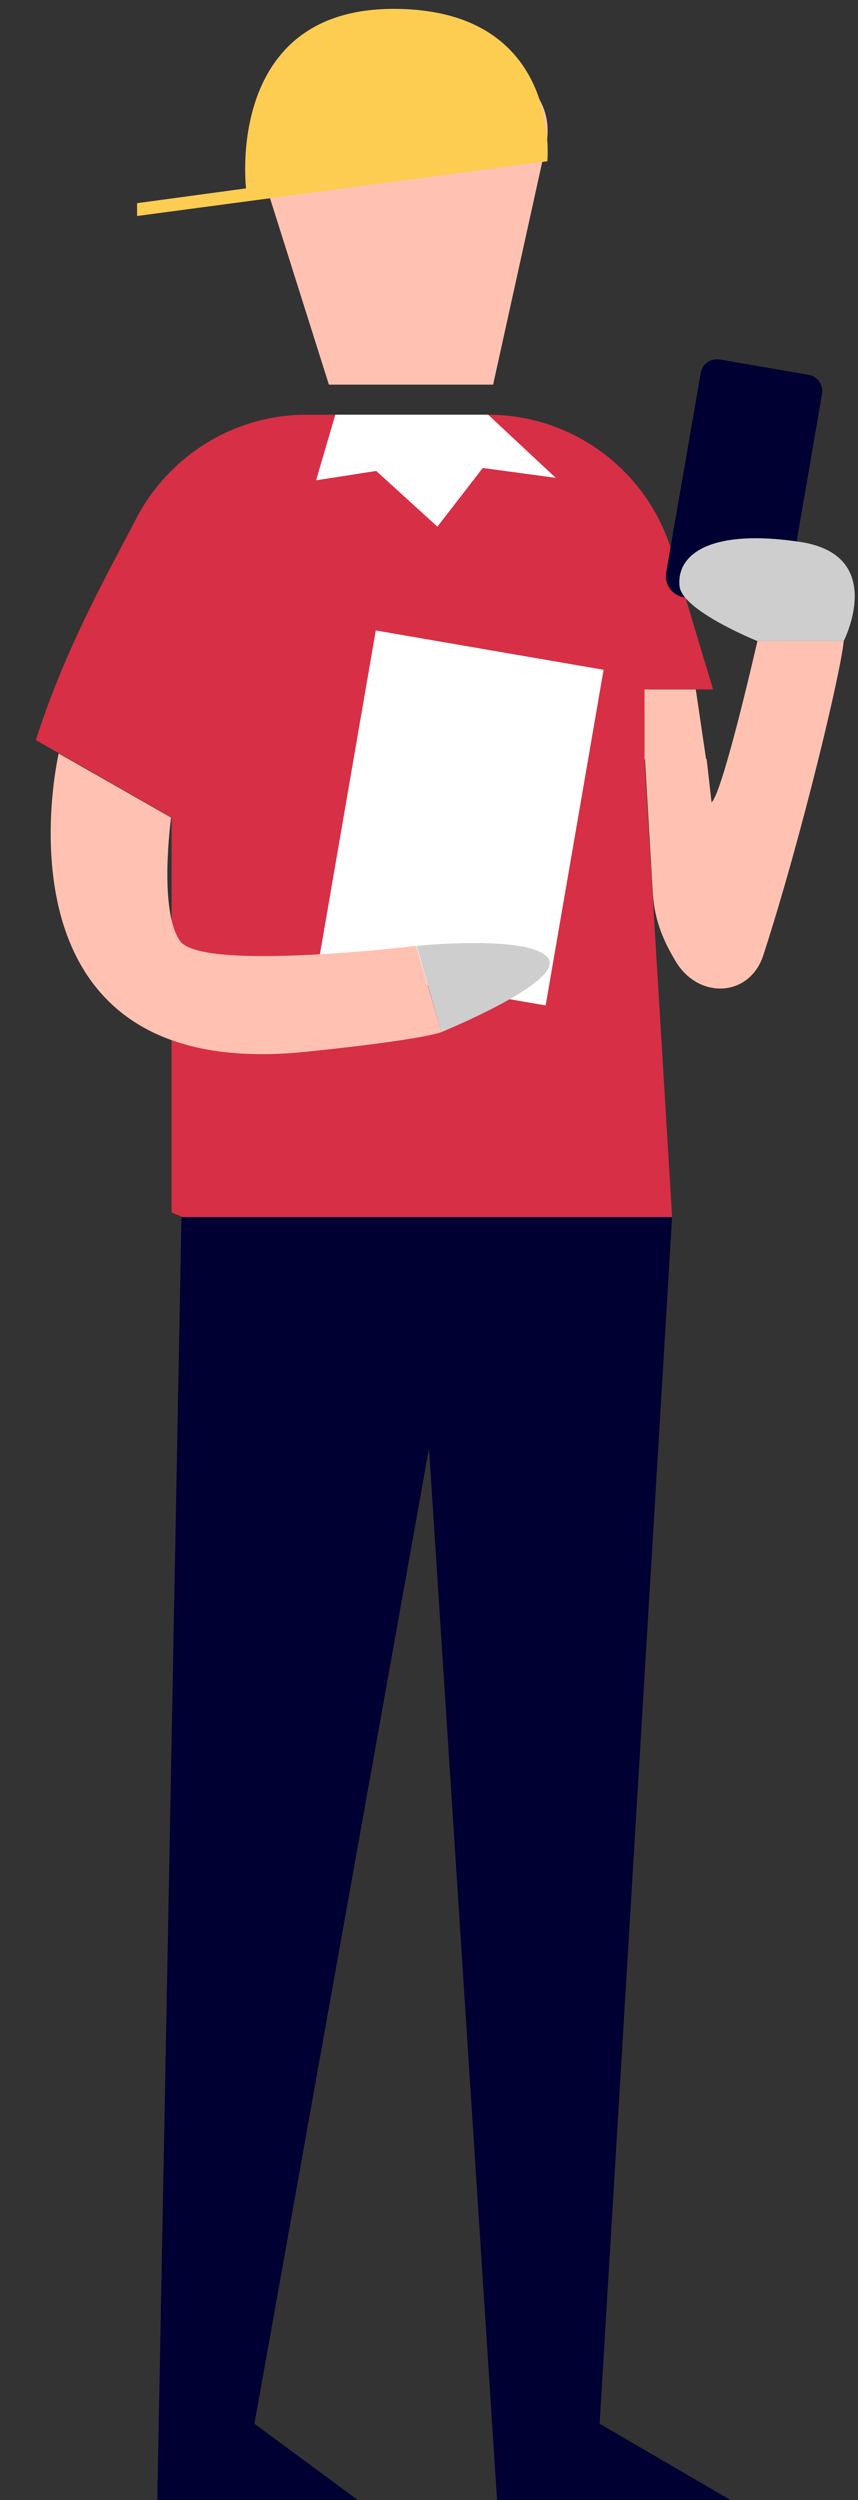
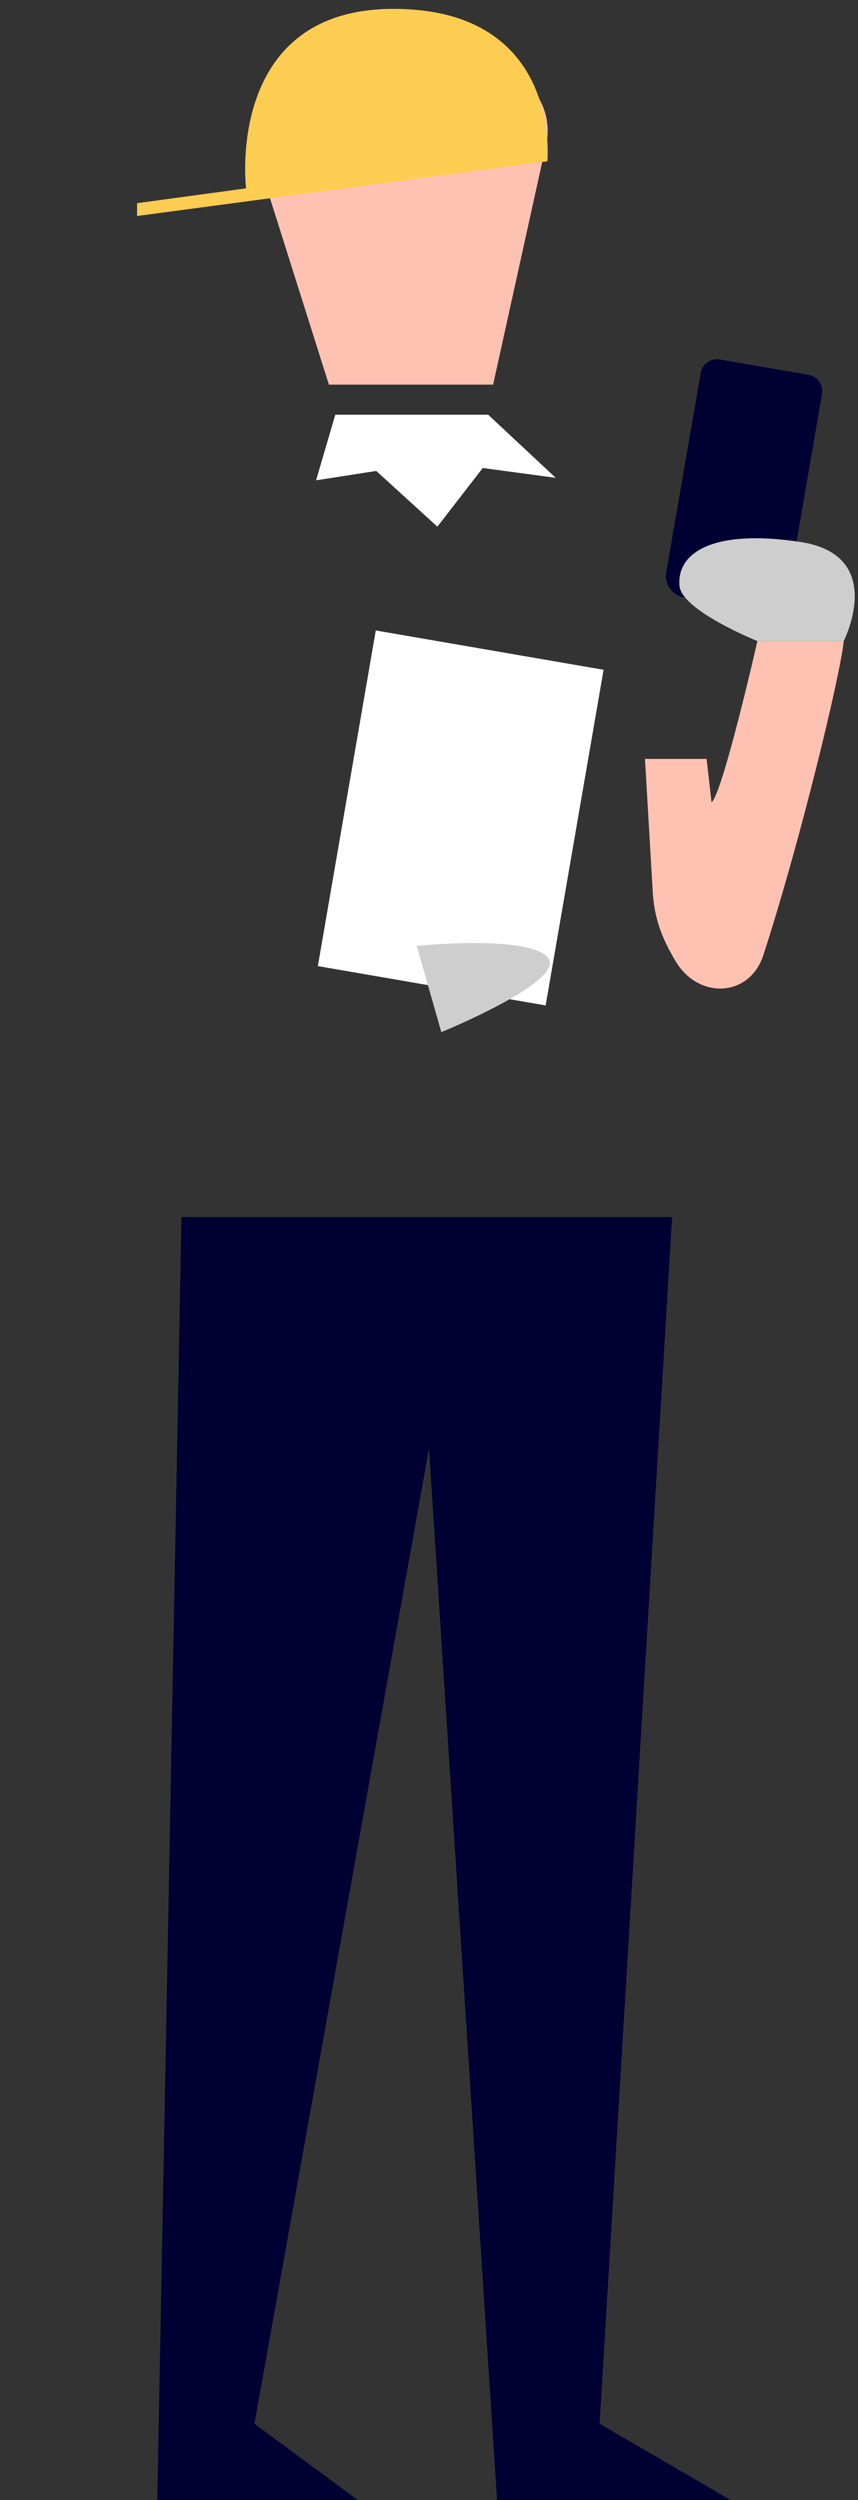
<svg xmlns="http://www.w3.org/2000/svg" xmlns:xlink="http://www.w3.org/1999/xlink" version="1.1" id="レイヤー_1" x="0px" y="0px" viewBox="0 0 174 507" style="enable-background:new 0 0 174 507;" xml:space="preserve">
  <rect x="0" y="0" width="174" height="507" fill="#333333" stroke="none" />
  <style type="text/css">
	.st0{fill:#000032;}
	.st1{fill:#FFC2B2;}
	.st2{clip-path:url(#SVGID_1_);fill:#D72F45;}
	.st3{fill:#FFFFFF;}
	.st4{fill:#CECECE;}
	.st5{fill:#FDCD51;}
</style>
  <g>
    <polygon class="st0" points="136.3,246.8 121.6,491.5 148.2,507 100.8,507 87,293.7 51.6,491.5 72.6,507 31.9,507 36.8,246.8  " />
    <path class="st1" d="M54.6,39.7l12.1,38.3h33.3l10.7-48.5c0,0,6-19.7-30.9-19.7S54.6,39.7,54.6,39.7z" />
-     <polygon class="st1" points="141.1,139.8 143.2,154 130.7,154 130.7,139.8  " />
    <path class="st1" d="M144.3,162.7c2.3-1.9,9.3-32.7,9.3-32.7h17.5c-0.5,6-8.6,40-16.3,63.7c-2.8,8.6-13.2,9-17.8,1.2   c-2.2-3.7-4.2-7.8-4.6-13.6l-1.6-27.4l12.5,0L144.3,162.7z" />
    <g>
      <defs>
-         <path id="SVGID_3_" d="M0.4,194.5c-0.6-40,17.5-70.6,27.2-89.3c6.7-12.9,20-21.1,34.5-21.1H99c17.8,0,33.3,12.1,37.7,29.4     l36.9,122.7l-30-5.2l2.2,38.8H36.4l0.6-23C20.9,240.1,0.9,231.3,0.4,194.5z" />
-       </defs>
+         </defs>
      <clipPath id="SVGID_1_">
        <use xlink:href="#SVGID_3_" style="overflow:visible;" />
      </clipPath>
      <polygon class="st2" points="144.6,84.1 144.6,139.8 130.7,139.8 130.7,154 136.3,246.8 53.1,246.8 34.8,246.8 34.8,165.8     7.3,150.1 7.3,84.1   " />
    </g>
    <polygon class="st3" points="99,84.1 112.7,96.9 97.9,94.9 88.7,106.8 76.3,95.5 64.1,97.4 68,84.1  " />
    <path class="st0" d="M138.6,121.1l20.4,3.5l7.7-44.7c0.3-1.9-0.9-3.6-2.8-3.9l-17.9-3.1c-1.9-0.3-3.6,0.9-3.9,2.8l-7,40.4   C134.7,118.5,136.3,120.7,138.6,121.1z" />
    <path class="st4" d="M171.1,130c0,0,8.9-17.4-8.8-20.1c-17.7-2.7-25.1,2.2-24.5,8.9c0.4,5,15.8,11.2,15.8,11.2H171.1z" />
    <rect x="70" y="131.4" transform="matrix(0.985 0.17 -0.17 0.985 29.595 -13.479)" class="st3" width="46.9" height="69.1" />
-     <path class="st1" d="M11.9,152.8c0,0-15.6,67.2,50,60.5c24.4-2.5,27.6-4,27.6-4l-5.1-17.5c0,0-43.5,5.3-47.9-1s-1.8-25-1.8-25   L11.9,152.8z" />
    <path class="st4" d="M84.5,191.8c0,0,22.7-2.3,26.6,2.4c3.9,4.7-21.6,15.1-21.6,15.1L84.5,191.8z" />
    <path class="st5" d="M111,32.7L27.8,43.8v-2.6l22.1-3c0,0-4.4-36.4,29.9-36.4S111,32.7,111,32.7z" />
  </g>
</svg>